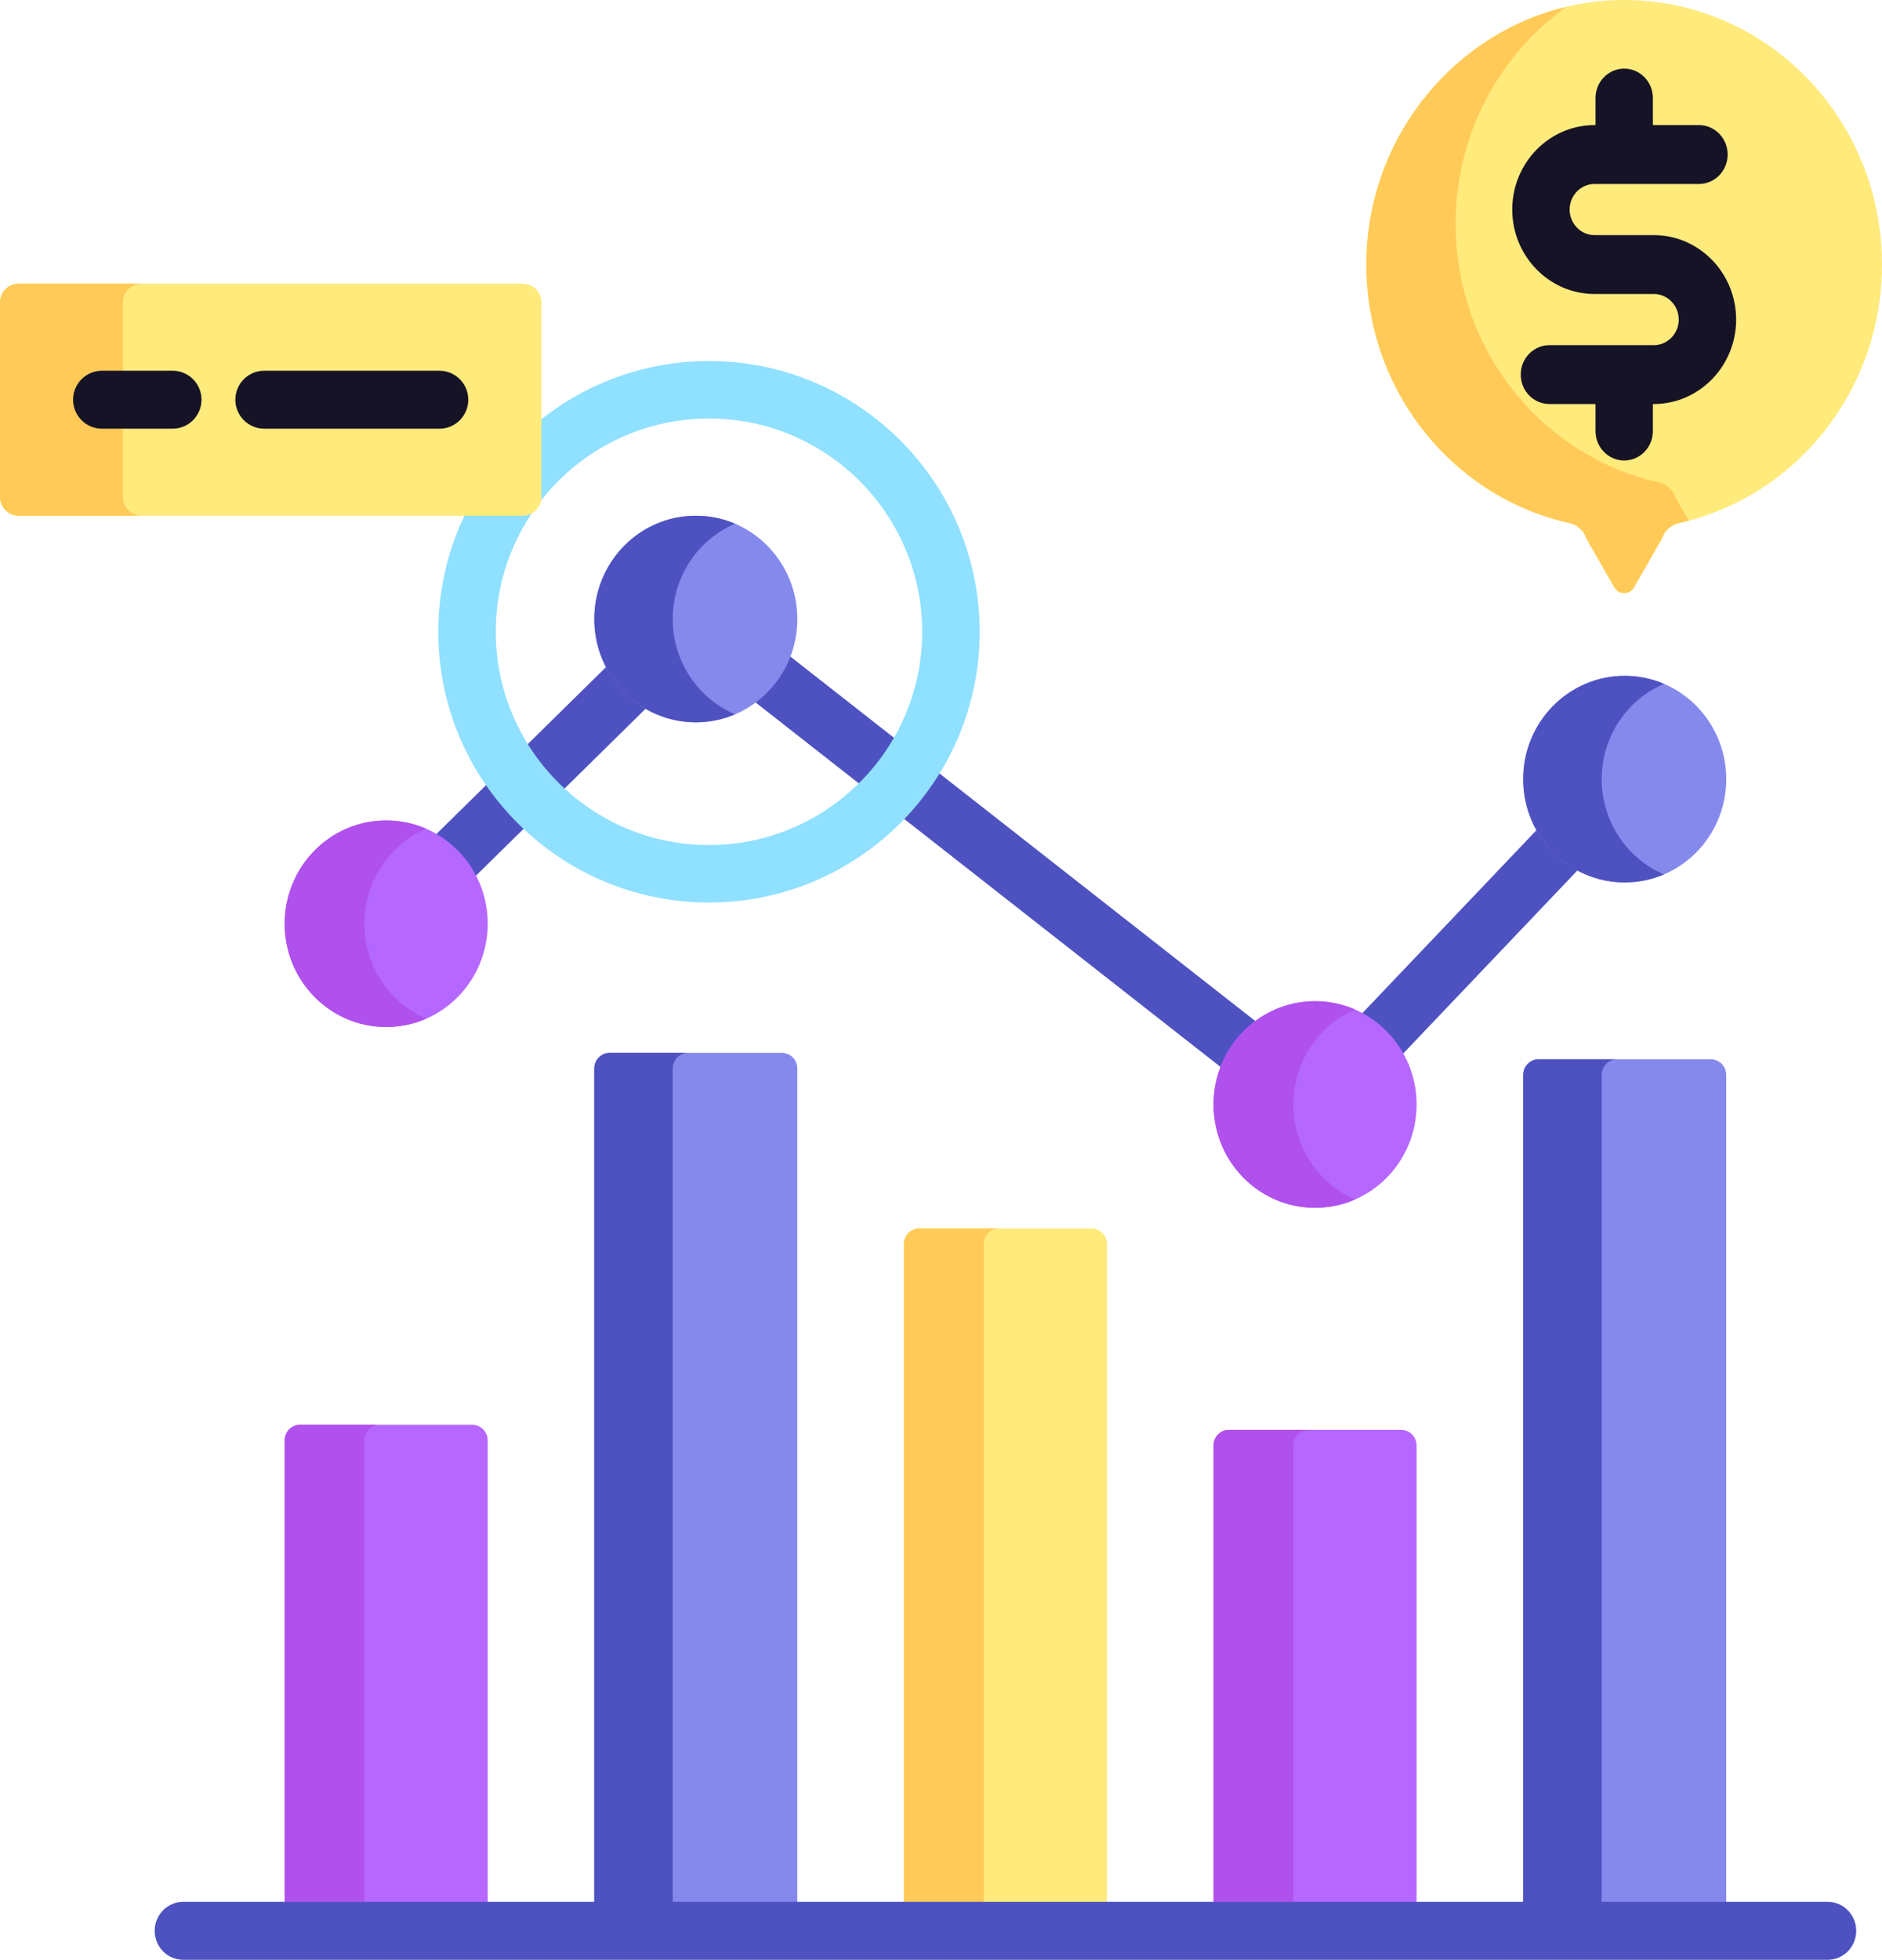
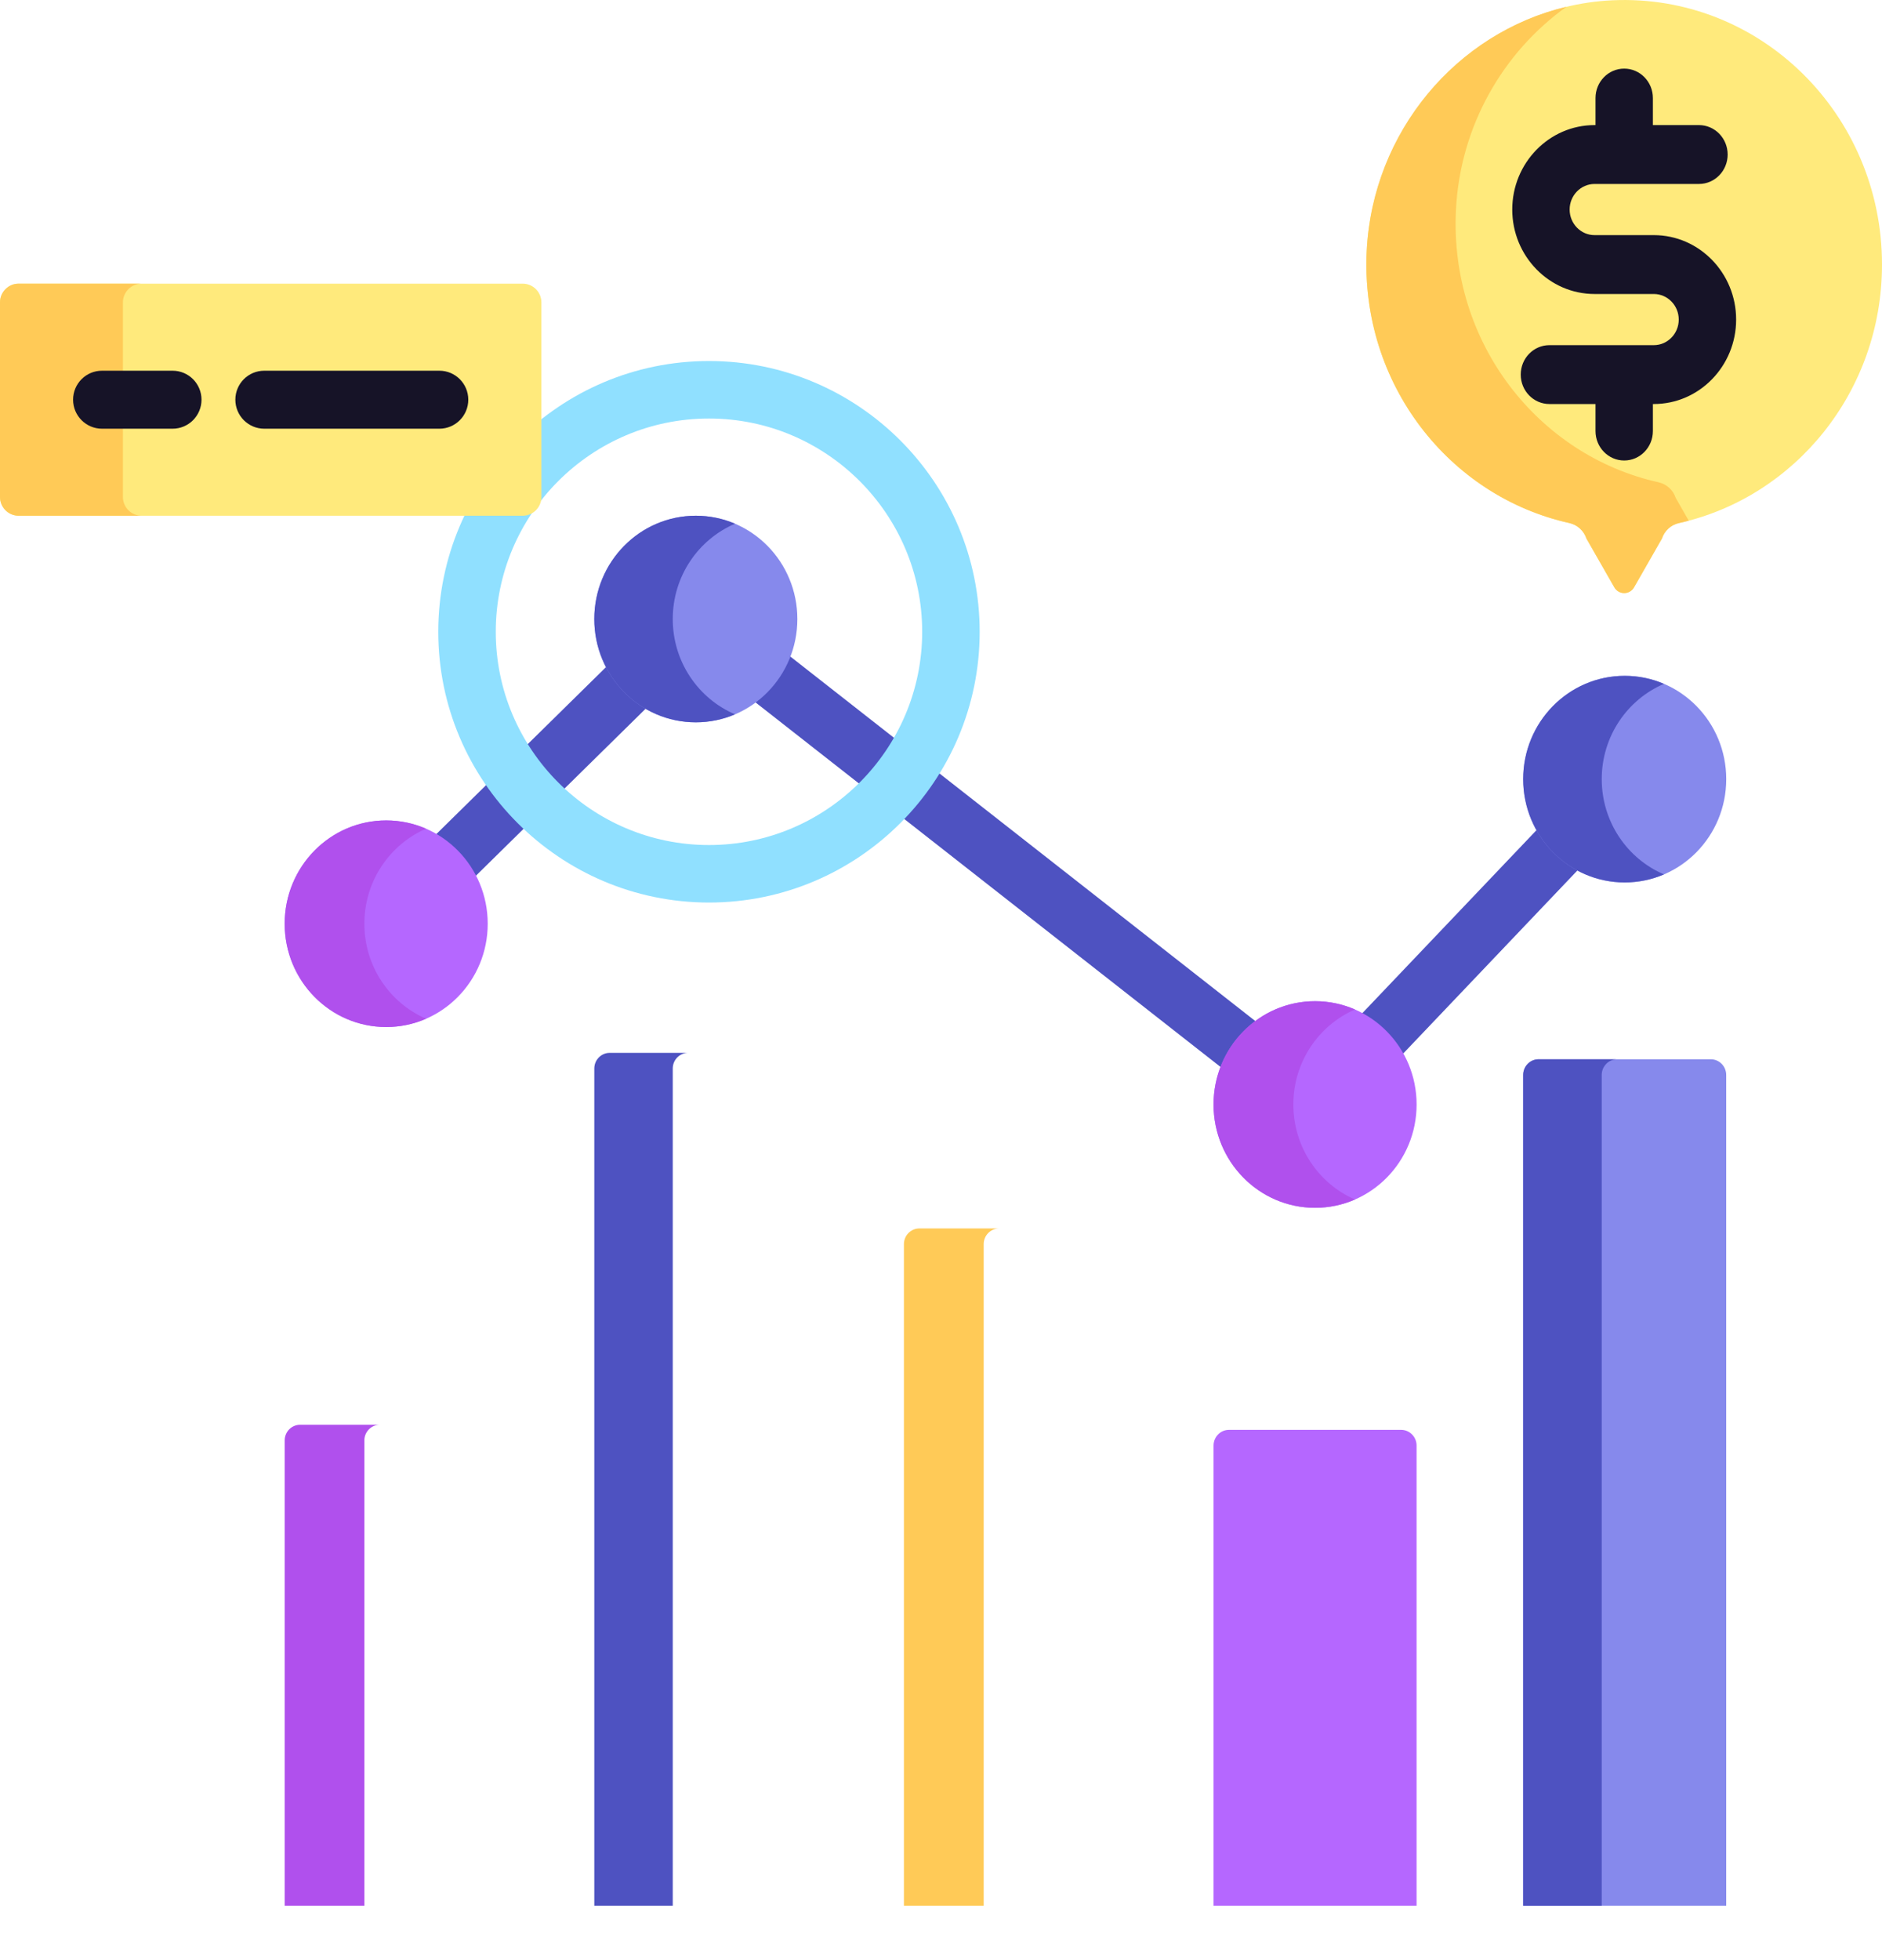
<svg xmlns="http://www.w3.org/2000/svg" width="73px" height="76px" viewBox="0 0 73 76" version="1.1">
  <title>ns-markets</title>
  <g id="Page-1" stroke="none" stroke-width="1" fill="none" fill-rule="evenodd">
    <g id="Artboard-Copy-9" transform="translate(-13773, -10697)" fill-rule="nonzero">
      <g id="ns-markets" transform="translate(13773, 10697)">
        <g id="Group" transform="translate(6, 20)">
          <g transform="translate(5.042, 0)">
            <g transform="translate(0, 20.829)" id="Path">
-               <path d="M7.875,33.073 L7.875,15.031 C7.875,14.695 7.607,14.423 7.277,14.423 L0.598,14.423 C0.268,14.423 0,14.695 0,15.031 L0,33.073 L7.875,33.073 Z" fill="#B567FF" />
              <path d="M3.091,33.073 L3.091,15.031 C3.091,14.695 3.359,14.423 3.689,14.423 L0.598,14.423 C0.268,14.423 0,14.695 0,15.031 L0,33.073 L3.091,33.073 Z" fill="#B050ED" />
-               <path d="M19.885,33.073 L19.885,0.608 C19.885,0.272 19.617,0 19.287,0 L12.608,0 C12.278,0 12.01,0.272 12.01,0.608 L12.01,33.073 L19.885,33.073 Z" fill="#8689EC" />
              <path d="M15.053,33.073 L15.053,0.608 C15.053,0.272 15.32,0 15.651,0 L12.608,0 C12.278,0 12.01,0.273 12.01,0.608 L12.01,33.073 L15.053,33.073 Z" fill="#4E52C1" />
-               <path d="M31.895,33.073 L31.895,7.418 C31.895,7.082 31.627,6.81 31.297,6.81 L24.618,6.81 C24.287,6.81 24.02,7.082 24.02,7.418 L24.02,33.073 L31.895,33.073 Z" fill="#FFEA7C" />
              <path d="M27.114,33.073 L27.114,7.418 C27.114,7.082 27.382,6.81 27.712,6.81 L24.618,6.81 C24.287,6.81 24.02,7.082 24.02,7.418 L24.02,33.073 L27.114,33.073 Z" fill="#FFCA57" />
              <path d="M43.905,33.073 L43.905,15.229 C43.905,14.893 43.637,14.62 43.307,14.62 L36.628,14.62 C36.298,14.62 36.03,14.893 36.03,15.229 L36.03,33.073 L43.905,33.073 Z" fill="#B567FF" />
-               <path d="M39.125,33.073 L39.125,15.229 C39.125,14.893 39.393,14.62 39.723,14.62 L36.628,14.62 C36.297,14.62 36.03,14.893 36.03,15.229 L36.03,33.073 L39.125,33.073 Z" fill="#B050ED" />
              <path d="M55.915,33.073 L55.915,0.858 C55.915,0.522 55.647,0.249 55.317,0.249 L48.638,0.249 C48.308,0.249 48.04,0.522 48.04,0.858 L48.04,33.073 L55.915,33.073 Z" fill="#8689EC" />
-               <path d="M51.086,33.073 L51.086,0.858 C51.086,0.522 51.354,0.249 51.684,0.249 L48.638,0.249 C48.307,0.249 48.04,0.522 48.04,0.858 L48.04,33.073 L51.086,33.073 Z" fill="#4E52C1" />
+               <path d="M51.086,33.073 L51.086,0.858 C51.086,0.522 51.354,0.249 51.684,0.249 L48.638,0.249 C48.307,0.249 48.04,0.522 48.04,0.858 L48.04,33.073 L51.086,33.073 " fill="#4E52C1" />
            </g>
            <g>
              <g transform="translate(5.775, 5.366)" fill="#4E52C1" id="Path">
                <path d="M42.888,6.715 L35.92,14.035 C36.589,14.385 37.143,14.931 37.508,15.598 L44.475,8.278 C43.807,7.928 43.253,7.382 42.888,6.715 Z" />
                <path d="M6.8,0.395 L0,7.085 C0.656,7.456 1.192,8.02 1.536,8.7 L8.336,2.01 C7.68,1.639 7.143,1.075 6.8,0.395 L6.8,0.395 Z" />
                <path d="M31.997,14.326 L13.719,0 C13.451,0.721 12.976,1.338 12.369,1.779 L30.647,16.105 C30.915,15.384 31.39,14.767 31.997,14.326 L31.997,14.326 Z" />
              </g>
              <ellipse id="Oval" fill="#B567FF" cx="3.938" cy="15.822" rx="3.938" ry="4.006" />
              <path d="M3.091,15.822 C3.091,14.168 4.077,12.748 5.483,12.137 C5.009,11.931 4.486,11.816 3.938,11.816 C1.763,11.816 0,13.61 0,15.822 C0,18.034 1.763,19.827 3.938,19.827 C4.486,19.827 5.009,19.713 5.483,19.506 C4.077,18.896 3.091,17.476 3.091,15.822 Z" id="Path" fill="#B050ED" />
              <ellipse id="Oval" fill="#8689EC" cx="15.948" cy="4.006" rx="3.938" ry="4.006" />
              <path d="M15.053,4.006 C15.053,2.342 16.05,0.915 17.469,0.31 C17.001,0.11 16.487,0 15.948,0 C13.773,0 12.01,1.793 12.01,4.006 C12.01,6.218 13.773,8.011 15.948,8.011 C16.487,8.011 17.001,7.9 17.469,7.701 C16.05,7.096 15.053,5.669 15.053,4.006 Z" id="Path" fill="#4E52C1" />
              <ellipse id="Oval" fill="#B567FF" cx="39.968" cy="22.832" rx="3.938" ry="4.006" />
              <path d="M39.125,22.832 C39.125,21.178 40.11,19.759 41.515,19.148 C41.04,18.941 40.517,18.826 39.968,18.826 C37.793,18.826 36.03,20.62 36.03,22.832 C36.03,25.044 37.793,26.837 39.968,26.837 C40.517,26.837 41.04,26.722 41.515,26.516 C40.11,25.904 39.125,24.485 39.125,22.832 Z" id="Path" fill="#B050ED" />
              <ellipse id="Oval" fill="#8689EC" cx="51.978" cy="10.214" rx="3.938" ry="4.006" />
              <path d="M51.087,10.214 C51.087,8.551 52.083,7.125 53.501,6.52 C53.032,6.319 52.518,6.209 51.978,6.209 C49.803,6.209 48.04,8.002 48.04,10.214 C48.04,12.426 49.803,14.22 51.978,14.22 C52.518,14.22 53.032,14.109 53.501,13.908 C52.083,13.303 51.087,11.877 51.087,10.214 Z" id="Path" fill="#4E52C1" />
            </g>
          </g>
-           <path d="M64.895,56 L1.105,56 C0.494,56 0,55.497 0,54.876 C0,54.256 0.494,53.752 1.105,53.752 L64.895,53.752 C65.506,53.752 66,54.256 66,54.876 C66,55.497 65.505,56 64.895,56 Z" id="Path" fill="#4E52C1" />
        </g>
        <path d="M27.5,35 C21.71,35 17,30.29 17,24.5 C17,18.71 21.71,14 27.5,14 C33.29,14 38,18.71 38,24.5 C38,30.29 33.29,35 27.5,35 L27.5,35 Z M27.5,16.23 C22.94,16.23 19.23,19.94 19.23,24.5 C19.23,29.06 22.94,32.77 27.5,32.77 C32.06,32.77 35.77,29.06 35.77,24.5 C35.77,19.94 32.06,16.23 27.5,16.23 Z" id="Shape" fill="#90E0FF" />
        <g id="Group" transform="translate(0, 11)">
          <path d="M20.275,9 L0.725,9 C0.325,9 0,8.674 0,8.273 L0,0.727 C0,0.326 0.325,0 0.725,0 L20.275,0 C20.675,0 21,0.326 21,0.727 L21,8.273 C21,8.674 20.675,9 20.275,9 Z" id="Path" fill="#FFEA7C" />
          <path d="M4.768,8.273 L4.768,0.727 C4.768,0.326 5.093,0 5.493,0 L0.725,0 C0.325,0 0,0.326 0,0.727 L0,8.273 C0,8.674 0.325,9 0.725,9 L5.493,9 C5.093,9 4.768,8.674 4.768,8.273 Z" id="Path" fill="#FFCA57" />
          <g transform="translate(2.835, 3.376)" fill="#161327" id="Path">
            <path d="M3.86,2.249 L1.121,2.249 C0.502,2.249 0,1.745 0,1.124 C0,0.503 0.502,0 1.121,0 L3.86,0 C4.48,0 4.981,0.503 4.981,1.124 C4.981,1.745 4.479,2.249 3.86,2.249 Z" />
            <path d="M14.208,2.249 L7.415,2.249 C6.796,2.249 6.294,1.745 6.294,1.124 C6.294,0.503 6.796,0 7.415,0 L14.208,0 C14.827,0 15.329,0.503 15.329,1.124 C15.329,1.745 14.827,2.249 14.208,2.249 L14.208,2.249 Z" />
          </g>
        </g>
        <g id="Group" transform="translate(53, 0)">
          <path d="M20,10.26 C20,4.437 15.273,-0.252 9.541,0.011 C4.468,0.243 0.25,4.559 0.011,9.763 C-0.225,14.898 3.222,19.251 7.875,20.284 C8.183,20.353 8.435,20.581 8.537,20.888 C8.537,20.888 9.616,22.774 9.616,22.774 C9.788,23.075 10.212,23.075 10.384,22.774 L11.463,20.887 C11.564,20.582 11.814,20.353 12.122,20.285 C16.625,19.287 20,15.178 20,10.26 L20,10.26 Z" id="Path" fill="#FFEA7C" />
          <path d="M11.998,19.307 C11.896,19 11.644,18.773 11.336,18.704 C6.672,17.668 3.219,13.296 3.474,8.144 C3.635,4.891 5.299,2.025 7.76,0.262 C3.495,1.271 0.242,5.109 0.013,9.725 C-0.242,14.877 3.211,19.249 7.875,20.284 C8.183,20.353 8.435,20.581 8.537,20.888 L9.616,22.774 C9.788,23.075 10.212,23.075 10.384,22.774 L11.463,20.887 C11.564,20.582 11.814,20.353 12.122,20.285 C12.25,20.257 12.377,20.225 12.504,20.192 L11.998,19.307 Z" id="Path" fill="#FFCA57" />
          <path d="M11.149,9.118 L8.851,9.118 C8.318,9.118 7.884,8.673 7.884,8.126 C7.884,7.579 8.318,7.134 8.851,7.134 L12.9,7.134 C13.515,7.134 14.013,6.623 14.013,5.993 C14.013,5.362 13.515,4.851 12.9,4.851 L11.113,4.851 L11.113,3.803 C11.113,3.172 10.615,2.661 10,2.661 C9.385,2.661 8.887,3.172 8.887,3.803 L8.887,4.851 L8.851,4.851 C7.091,4.851 5.658,6.32 5.658,8.126 C5.658,9.932 7.09,11.401 8.851,11.401 L11.149,11.401 C11.682,11.401 12.116,11.846 12.116,12.393 C12.116,12.94 11.682,13.385 11.149,13.385 L7.1,13.385 C6.485,13.385 5.987,13.896 5.987,14.526 C5.987,15.157 6.485,15.668 7.1,15.668 L8.887,15.668 L8.887,16.716 C8.887,17.346 9.385,17.858 10,17.858 C10.615,17.858 11.113,17.346 11.113,16.716 L11.113,15.668 L11.149,15.668 C12.909,15.668 14.342,14.199 14.342,12.393 C14.342,10.587 12.909,9.118 11.149,9.118 Z" id="Path" fill="#161327" />
        </g>
      </g>
    </g>
  </g>
</svg>